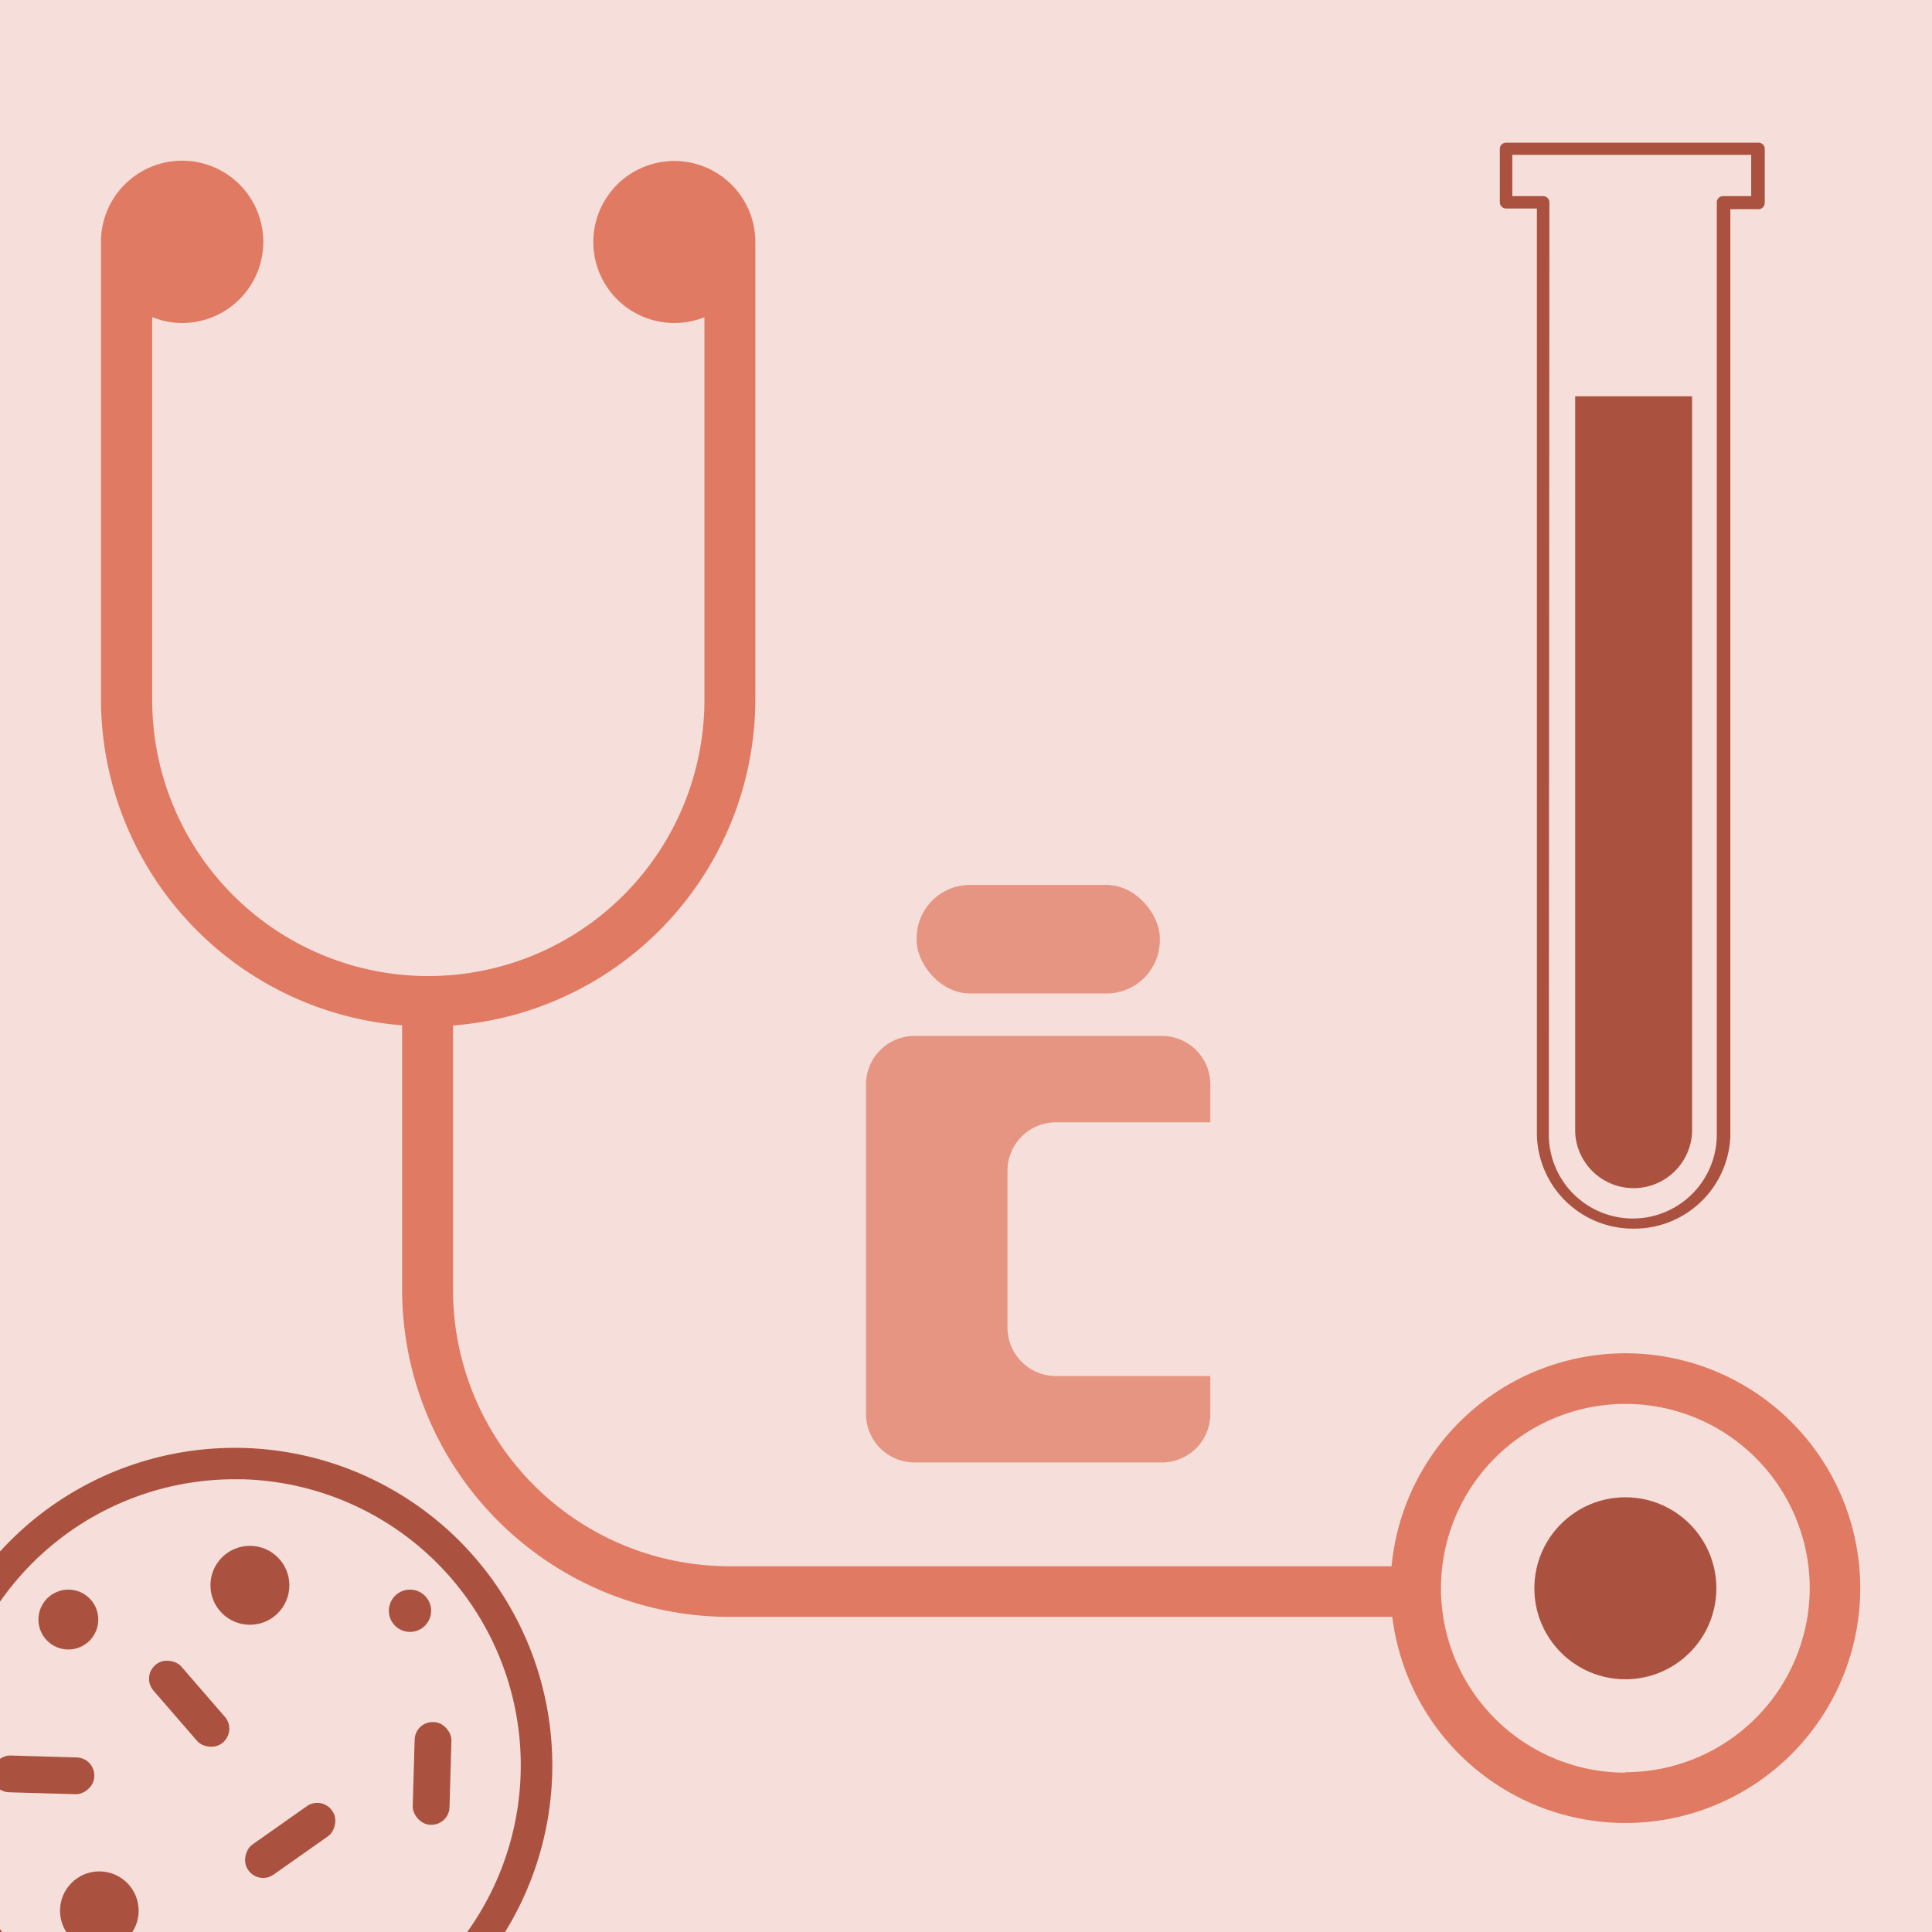
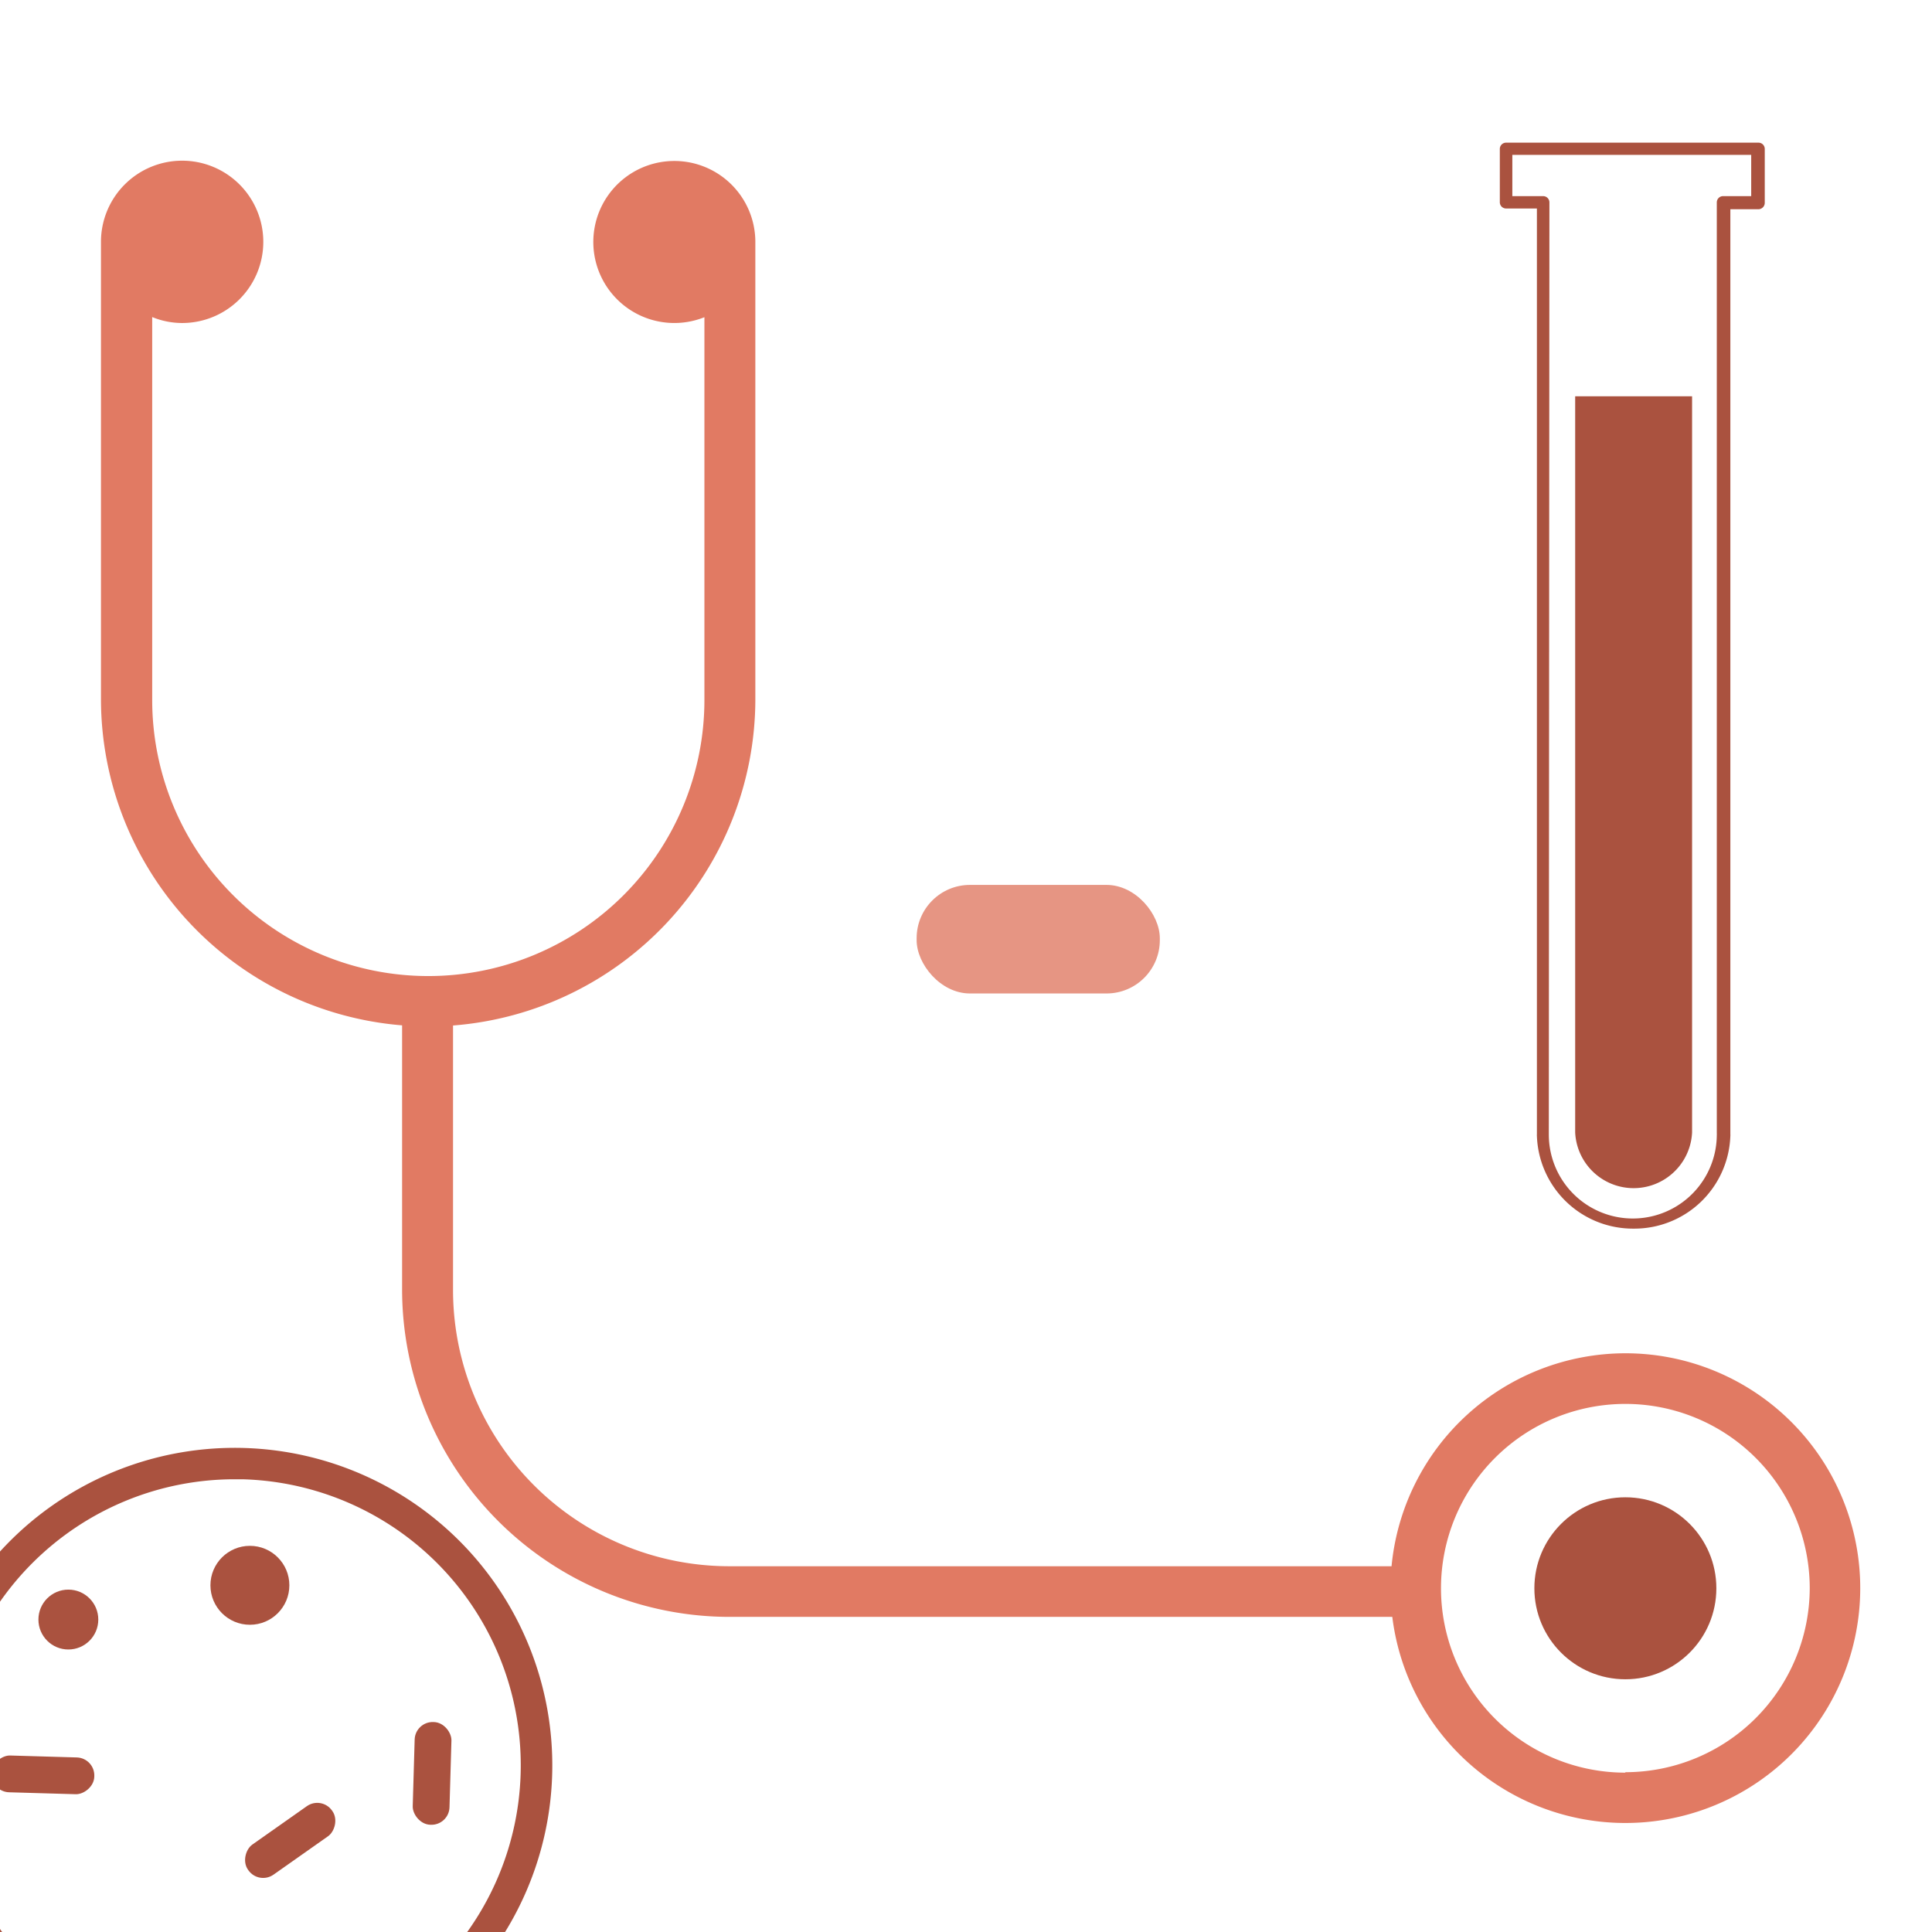
<svg xmlns="http://www.w3.org/2000/svg" id="Layer_1" data-name="Layer 1" viewBox="0 0 129.73 129.73">
  <defs>
    <style>.cls-1{fill:none;}.cls-2{fill:#f6dfda;}.cls-3{fill:#aa523f;}.cls-4{fill:#e17a63;}.cls-5{fill:#e69583;}.cls-6{clip-path:url(#clip-path);}</style>
    <clipPath id="clip-path">
      <rect class="cls-1" width="129.73" height="129.73" />
    </clipPath>
  </defs>
-   <rect class="cls-2" width="129.73" height="129.73" />
  <circle class="cls-3" cx="109.14" cy="106.65" r="6.11" />
  <path class="cls-4" d="M109.14,90.87a15.79,15.79,0,0,0-15.7,14.3H49A18.56,18.56,0,0,1,30.42,86.63V68.86A22,22,0,0,0,50.72,47V16.71c0-.16,0-.31,0-.46a5.44,5.44,0,1,0-3.42,5.05V47a18.54,18.54,0,1,1-37.08,0V21.29a5.34,5.34,0,0,0,2,.4,5.45,5.45,0,1,0-5.44-5.44v.09h0V47A22,22,0,0,0,27,68.85V86.63A22,22,0,0,0,49,108.57H93.49a15.77,15.77,0,1,0,15.65-17.7Zm0,28.16a12.38,12.38,0,1,1,12.38-12.38A12.39,12.39,0,0,1,109.14,119Z" />
  <rect class="cls-5" x="61.55" y="59.42" width="16.33" height="7.29" rx="3.58" />
-   <path class="cls-5" d="M70.9,92.4a3.26,3.26,0,0,1-3.25-3.25V78.61a3.26,3.26,0,0,1,3.25-3.25H81.27V72.8A3.25,3.25,0,0,0,78,69.56H61.4a3.26,3.26,0,0,0-3.25,3.24V95A3.26,3.26,0,0,0,61.4,98.2H78A3.25,3.25,0,0,0,81.27,95V92.4Z" />
  <path class="cls-3" d="M109.68,82.5a6.45,6.45,0,0,1-6.48-6.23.22.22,0,0,1,0-.08V14h-2.07a.42.42,0,0,1-.42-.43V10a.42.42,0,0,1,.42-.42h16.94a.42.42,0,0,1,.43.42v3.62a.43.43,0,0,1-.43.43h-1.88V76.19a.22.22,0,0,1,0,.08A6.45,6.45,0,0,1,109.68,82.5ZM104,76.13v.05a5.64,5.64,0,0,0,11.28,0,.09.09,0,0,0,0-.05V13.59a.42.42,0,0,1,.42-.42h1.89V10.4H101.55v2.77h2.06a.42.42,0,0,1,.43.42Z" />
  <path class="cls-3" d="M105.77,26.61V76.05h0a3.93,3.93,0,0,0,7.85,0h0V26.61Z" />
  <g class="cls-6">
    <path class="cls-3" d="M15.74,139.87h-.63a21.33,21.33,0,1,1,16.13-36,21.33,21.33,0,0,1-15.5,36Zm0-40.54a19.21,19.21,0,1,0,19.22,19.76A19.21,19.21,0,0,0,16.28,99.33Z" />
    <circle class="cls-3" cx="16.78" cy="106.45" r="2.65" />
    <circle class="cls-3" cx="4.59" cy="108.75" r="2.01" />
-     <circle class="cls-3" cx="27.53" cy="108.16" r="1.42" />
-     <circle class="cls-3" cx="6.67" cy="128.3" r="2.64" />
    <rect class="cls-3" x="27.78" y="115.63" width="2.47" height="6.9" rx="1.21" transform="translate(3.46 -0.79) rotate(1.66)" />
    <rect class="cls-3" x="1.65" y="115.73" width="2.47" height="6.9" rx="1.21" transform="translate(-116.33 118.61) rotate(-88.34)" />
    <rect class="cls-3" x="18.25" y="120.12" width="2.47" height="6.9" rx="1.21" transform="translate(109.29 36.49) rotate(54.84)" />
-     <rect class="cls-3" x="11.47" y="110.95" width="2.47" height="6.9" rx="1.21" transform="translate(-71.83 36.28) rotate(-40.92)" />
  </g>
</svg>